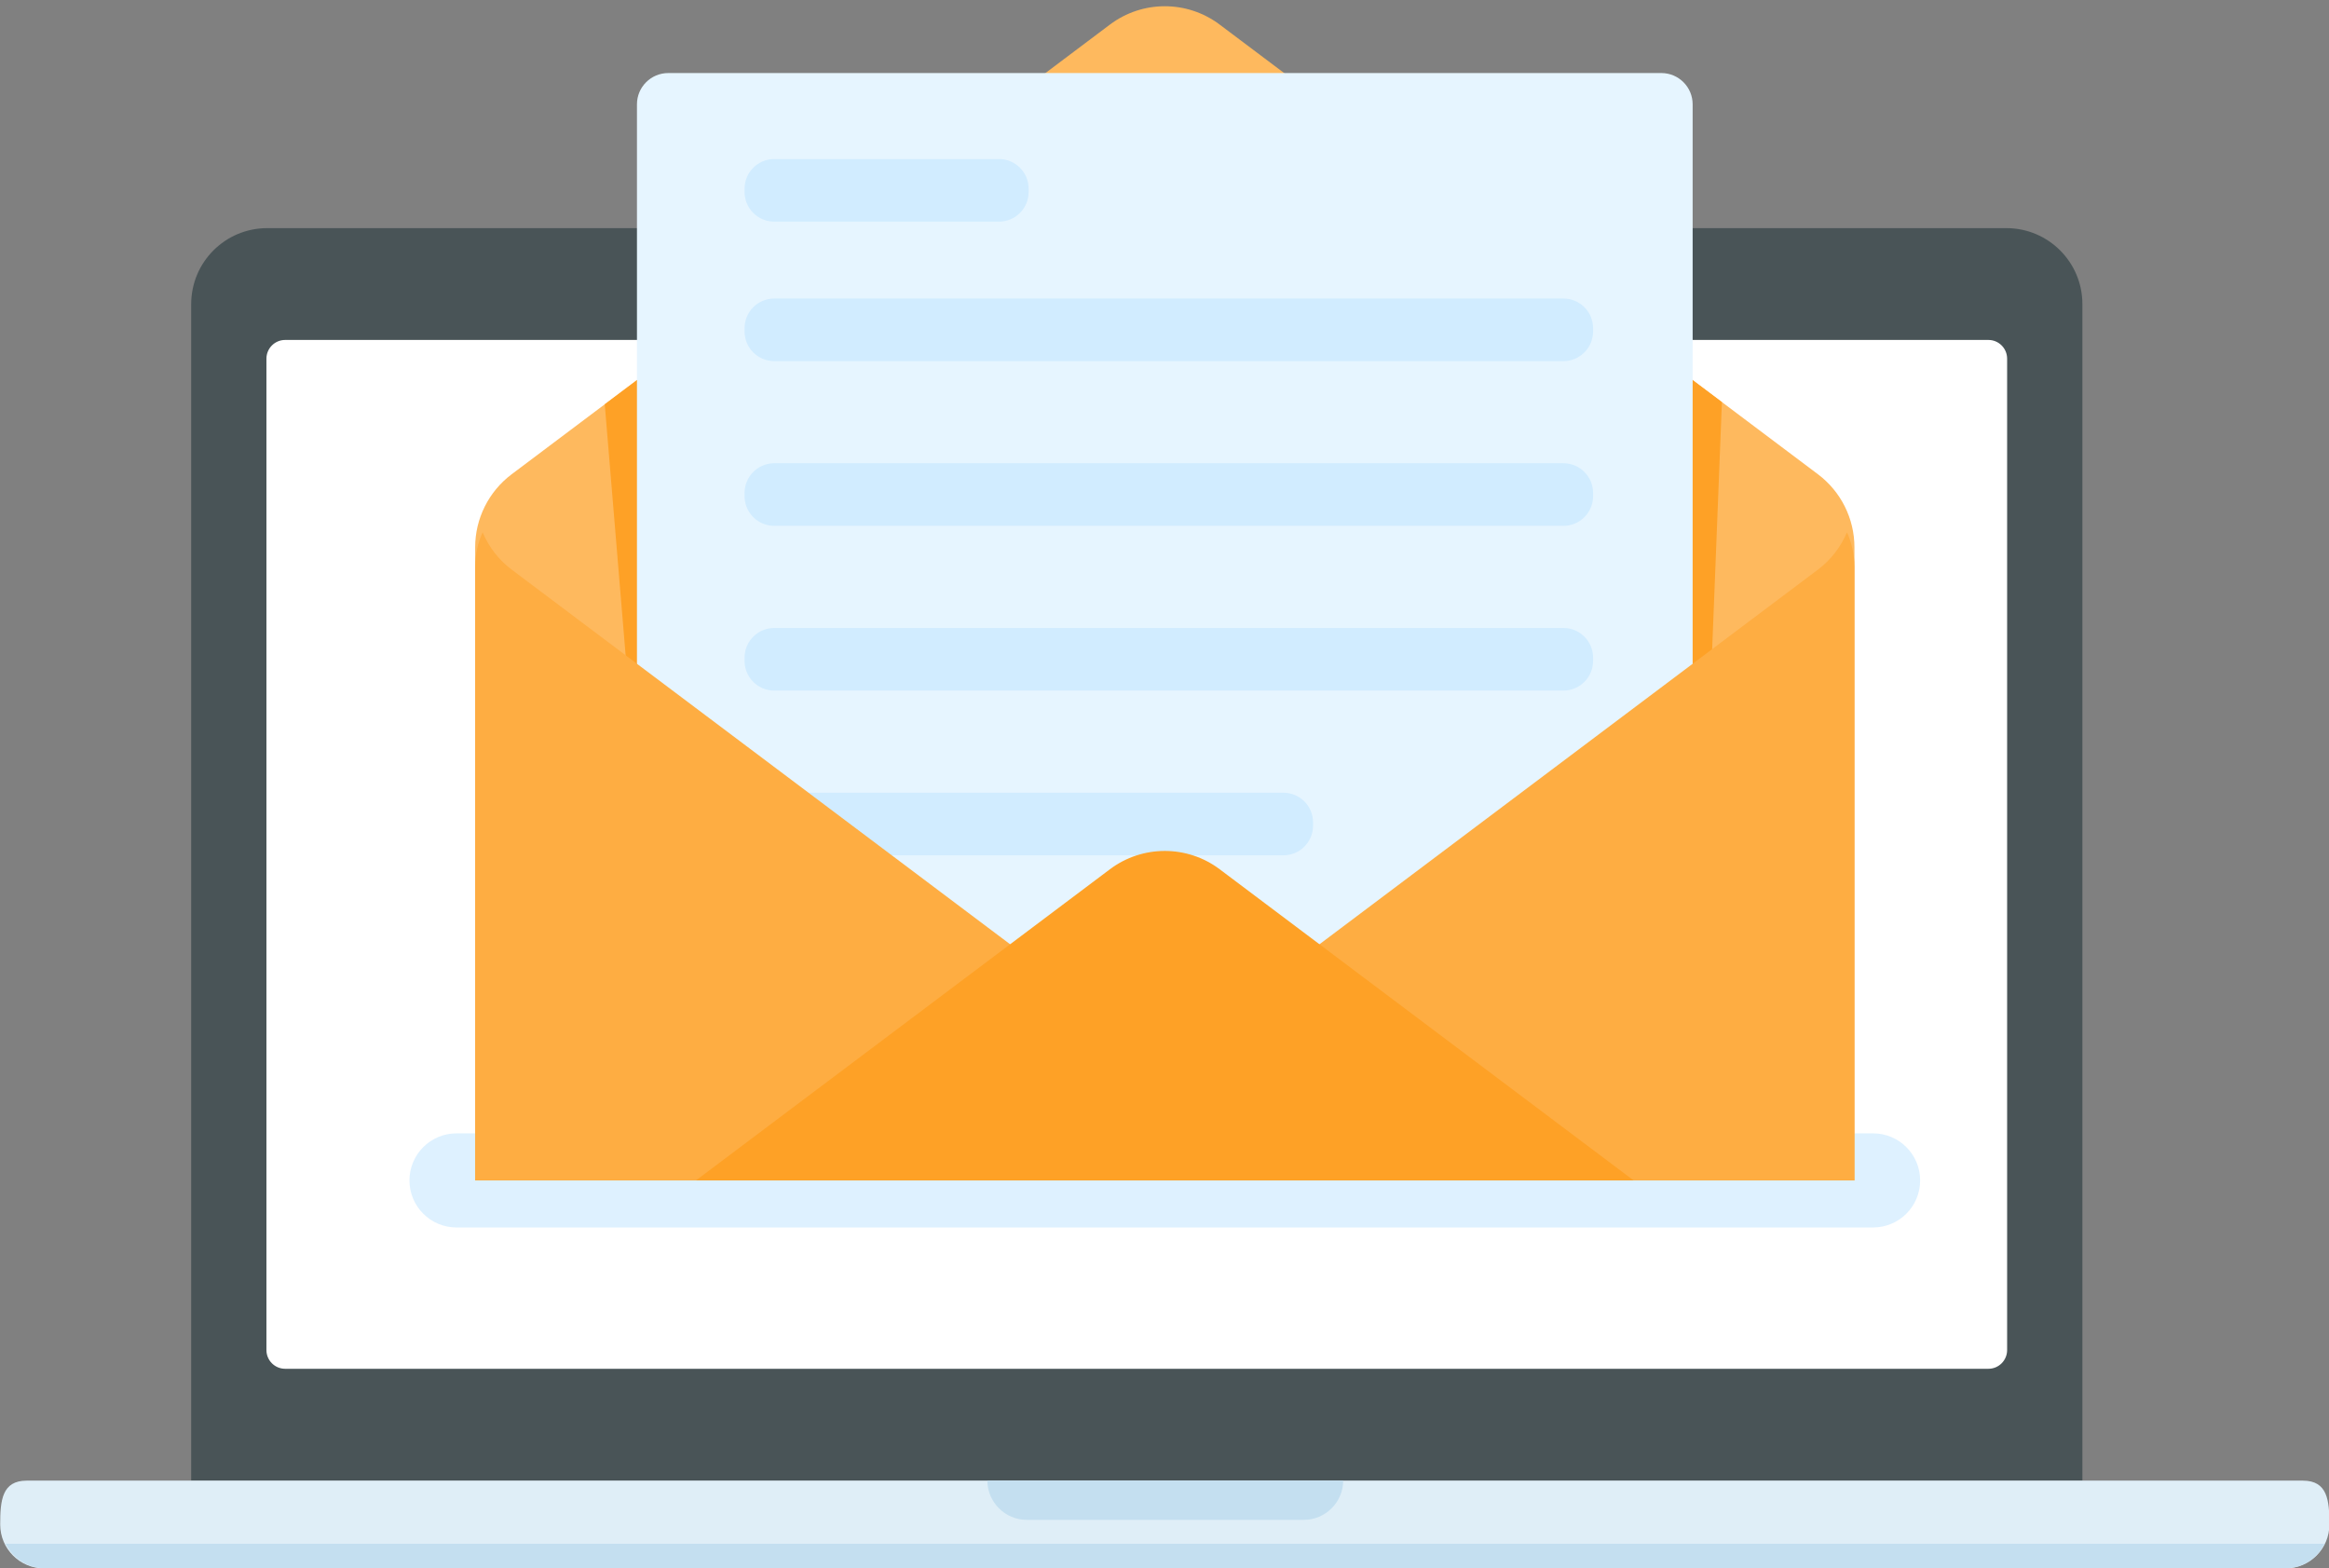
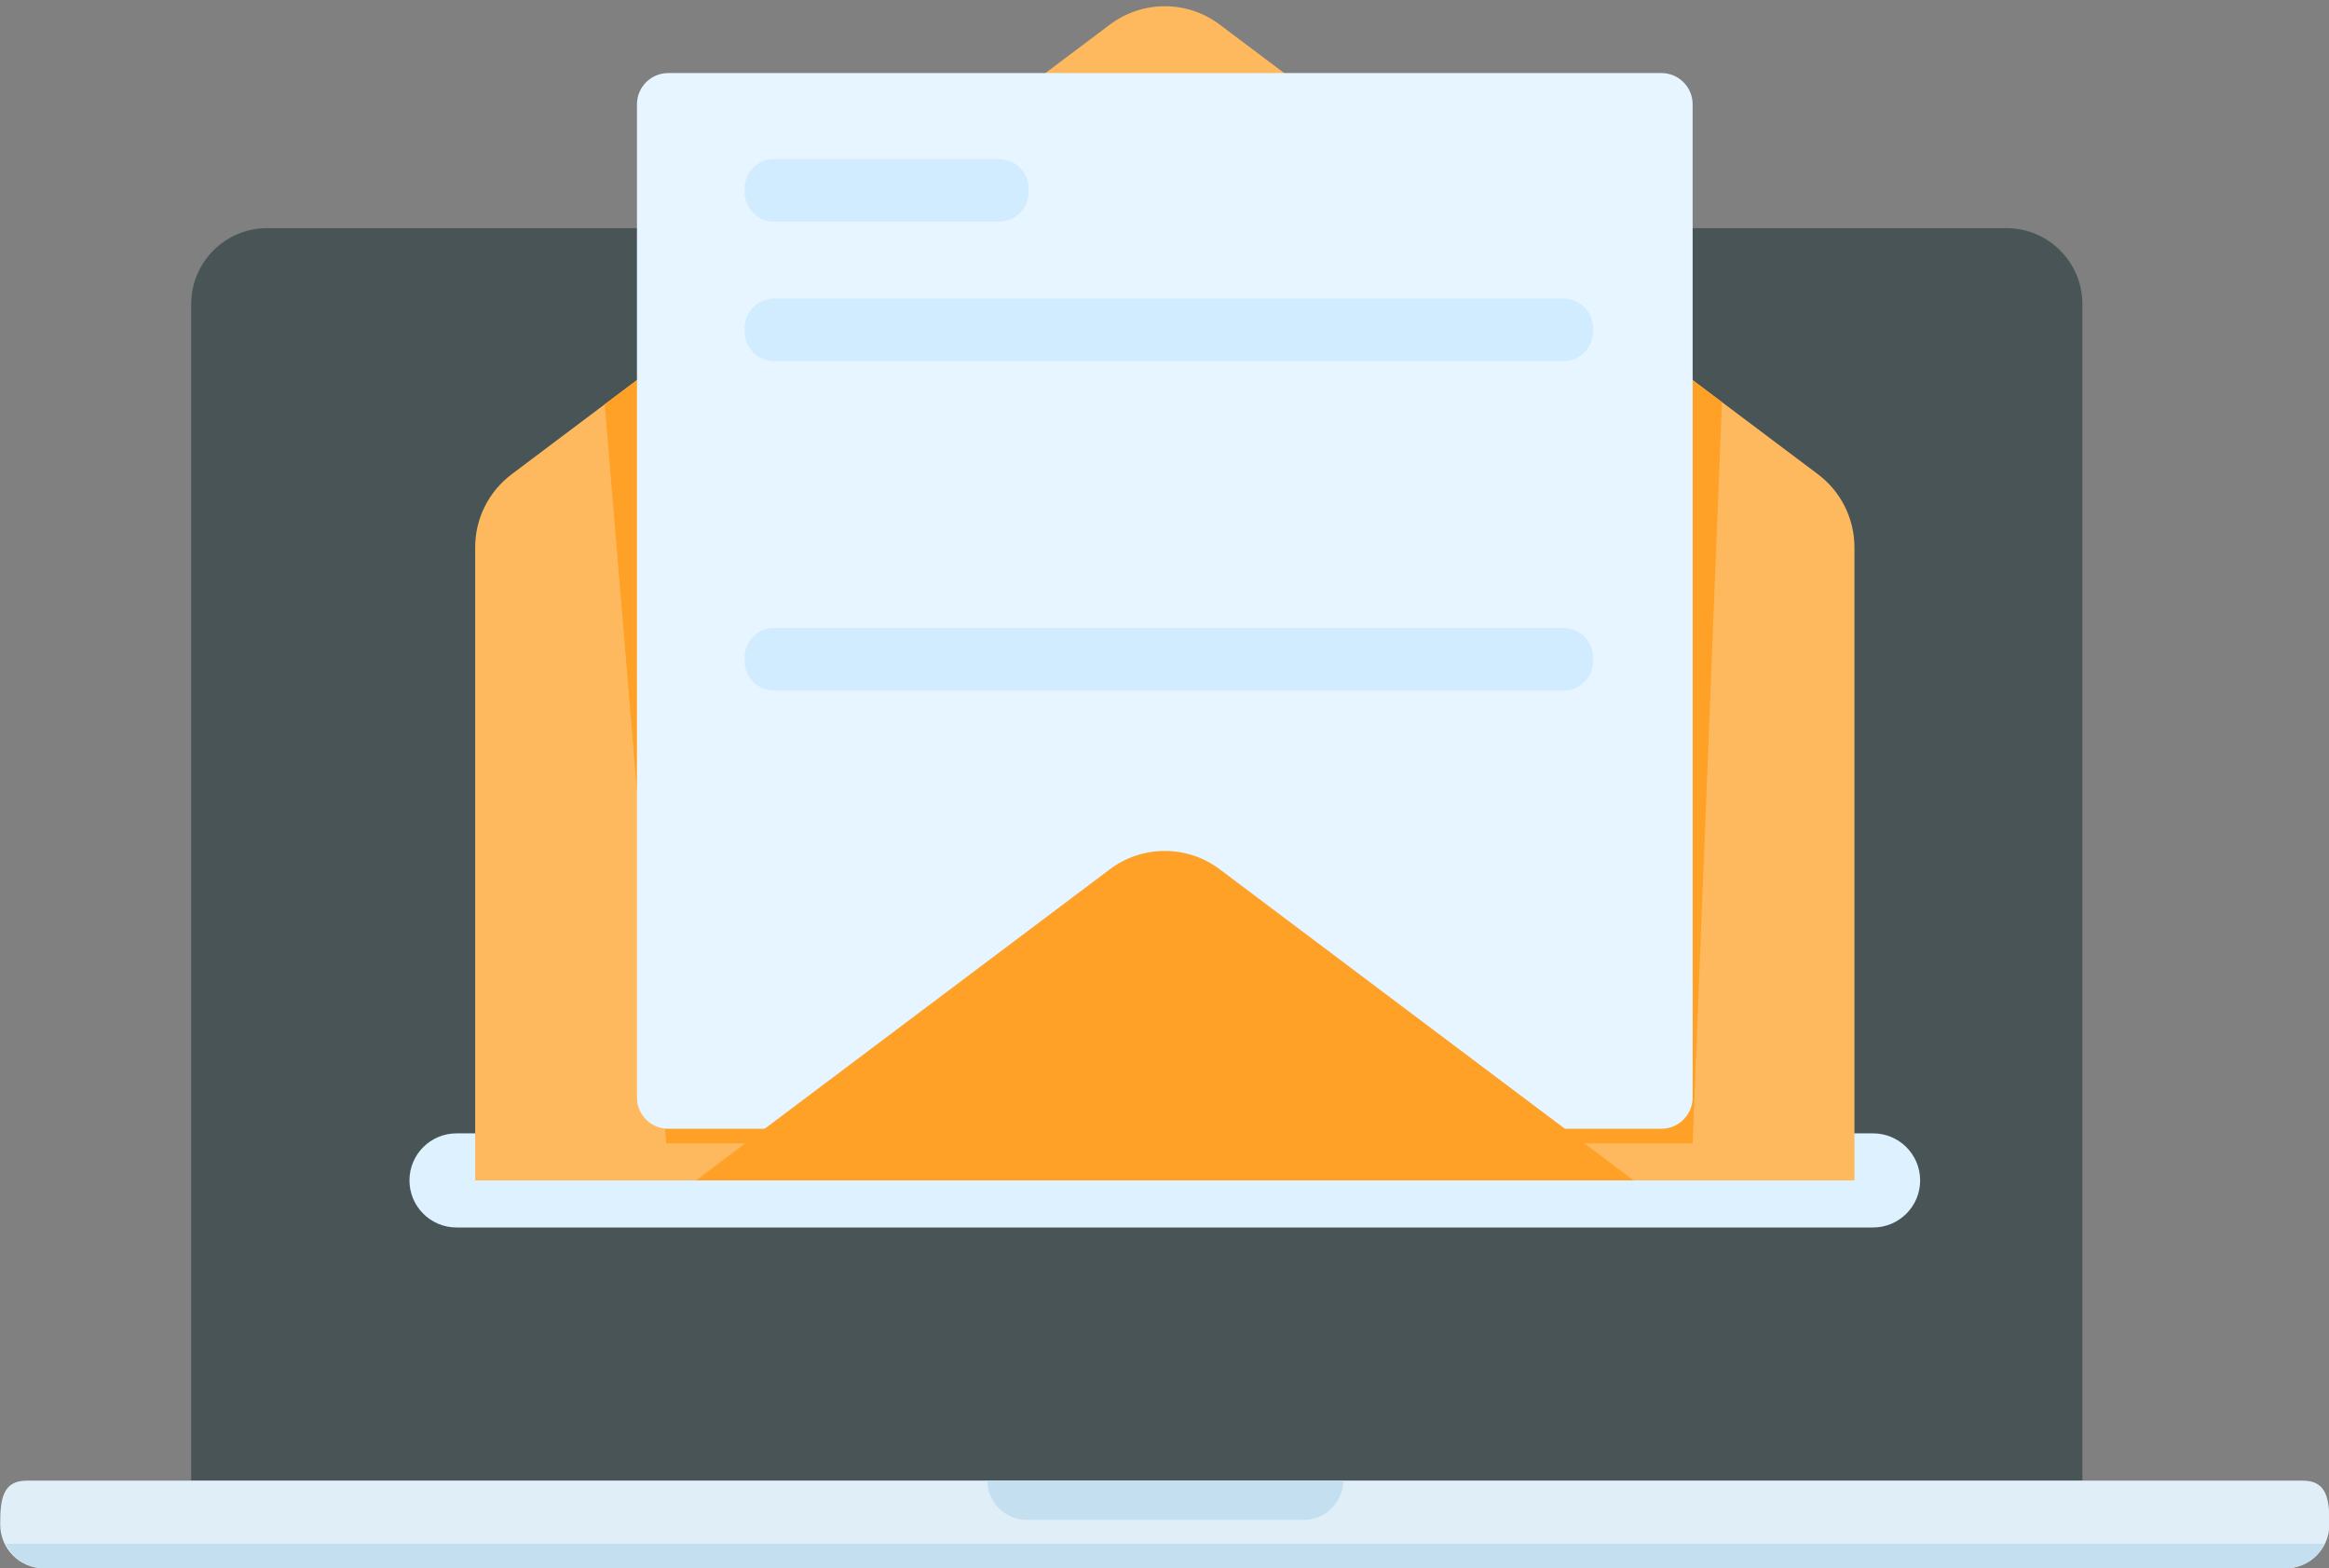
<svg xmlns="http://www.w3.org/2000/svg" height="243.4" preserveAspectRatio="xMidYMid meet" version="1.0" viewBox="76.0 174.3 361.5 243.4" width="361.5" zoomAndPan="magnify">
  <rect x="76.0" y="174.3" width="361.5" height="243.4" fill="#808080" stroke="none" />
  <g>
    <g id="change1_1">
      <path d="M 399.223 404.102 L 105.676 404.102 L 105.676 221.504 C 105.676 214.988 110.957 209.707 117.473 209.707 L 387.426 209.707 C 393.938 209.707 399.223 214.988 399.223 221.504 L 399.223 404.102" fill="#495457" />
    </g>
    <g id="change2_1">
-       <path d="M 384.637 386.742 L 120.262 386.742 C 118.656 386.742 117.355 385.441 117.355 383.84 L 117.355 229.969 C 117.355 228.363 118.656 227.062 120.262 227.062 L 384.637 227.062 C 386.238 227.062 387.539 228.363 387.539 229.969 L 387.539 383.84 C 387.539 385.441 386.238 386.742 384.637 386.742" fill="#fff" />
-     </g>
+       </g>
    <g id="change2_2">
-       <path d="M 256.062 216.434 C 256.062 217.617 255.105 218.578 253.918 218.578 C 252.734 218.578 251.773 217.617 251.773 216.434 C 251.773 215.246 252.734 214.289 253.918 214.289 C 255.105 214.289 256.062 215.246 256.062 216.434" fill="#fff" />
-     </g>
+       </g>
    <g id="change3_1">
      <path d="M 437.562 410.91 C 437.562 414.684 434.52 417.727 430.75 417.727 L 82.844 417.727 C 79.078 417.727 76.031 414.684 76.031 410.91 C 76.031 407.145 76.32 404.102 80.148 404.102 L 433.449 404.102 C 437.273 404.102 437.562 407.145 437.562 410.91" fill="#dfeef7" />
    </g>
    <g id="change4_1">
      <path d="M 76.879 413.906 C 78 416.125 80.238 417.688 82.898 417.688 L 430.801 417.688 C 433.457 417.688 435.695 416.125 436.82 413.906 L 76.879 413.906" fill="#c4dff0" />
    </g>
    <g id="change4_2">
      <path d="M 284.484 404.102 C 284.484 407.434 281.73 410.188 278.395 410.188 L 235.344 410.188 C 232.012 410.188 229.258 407.434 229.258 404.102 L 284.484 404.102" fill="#c4dff0" />
    </g>
    <g id="change5_1">
      <path d="M 366.734 364.812 L 146.859 364.812 C 142.824 364.812 139.555 361.539 139.555 357.508 C 139.555 353.473 142.824 350.203 146.859 350.203 L 366.734 350.203 C 370.77 350.203 374.039 353.473 374.039 357.508 C 374.039 361.539 370.77 364.812 366.734 364.812" fill="#def1ff" />
    </g>
    <g id="change6_1">
      <path d="M 363.84 357.508 L 363.84 259.242 C 363.84 254.785 361.742 250.59 358.184 247.914 L 265.312 178.113 C 260.27 174.32 253.324 174.32 248.281 178.113 L 155.41 247.914 C 151.852 250.59 149.754 254.785 149.754 259.242 L 149.754 357.508 L 363.84 357.508" fill="#feb95e" />
    </g>
    <g id="change7_1">
      <path d="M 278.344 187.906 L 235.25 187.906 L 179.414 229.871 L 179.414 229.875 L 169.867 237.047 L 179.414 351.766 L 338.727 351.766 L 343.27 236.707 L 278.344 187.906" fill="#fea126" />
    </g>
    <g id="change8_1">
      <path d="M 333.867 185.637 L 179.727 185.637 C 177.043 185.637 174.867 187.809 174.867 190.492 L 174.867 344.637 C 174.867 347.316 177.043 349.492 179.727 349.492 L 333.867 349.492 C 336.551 349.492 338.727 347.316 338.727 344.637 L 338.727 190.492 C 338.727 187.809 336.551 185.637 333.867 185.637" fill="#e6f5ff" />
    </g>
    <g id="change9_1">
      <path d="M 231.059 198.984 L 196.176 198.984 C 193.633 198.984 191.57 201.047 191.57 203.586 L 191.57 204.098 C 191.57 206.641 193.633 208.699 196.176 208.699 L 231.059 208.699 C 233.602 208.699 235.66 206.641 235.66 204.098 L 235.66 203.586 C 235.66 201.047 233.602 198.984 231.059 198.984" fill="#d1ecff" />
    </g>
    <g id="change9_2">
      <path d="M 318.672 220.633 L 196.176 220.633 C 193.633 220.633 191.57 222.691 191.57 225.234 L 191.57 225.746 C 191.57 228.285 193.633 230.348 196.176 230.348 L 318.672 230.348 C 321.211 230.348 323.273 228.285 323.273 225.746 L 323.273 225.234 C 323.273 222.691 321.211 220.633 318.672 220.633" fill="#d1ecff" />
    </g>
    <g id="change9_3">
-       <path d="M 318.672 246.199 L 196.176 246.199 C 193.633 246.199 191.57 248.262 191.57 250.801 L 191.57 251.312 C 191.57 253.855 193.633 255.914 196.176 255.914 L 318.672 255.914 C 321.211 255.914 323.273 253.855 323.273 251.312 L 323.273 250.801 C 323.273 248.262 321.211 246.199 318.672 246.199" fill="#d1ecff" />
-     </g>
+       </g>
    <g id="change9_4">
      <path d="M 318.672 271.766 L 196.176 271.766 C 193.633 271.766 191.57 273.828 191.57 276.367 L 191.57 276.879 C 191.57 279.422 193.633 281.48 196.176 281.48 L 318.672 281.48 C 321.211 281.48 323.273 279.422 323.273 276.879 L 323.273 276.367 C 323.273 273.828 321.211 271.766 318.672 271.766" fill="#d1ecff" />
    </g>
    <g id="change9_5">
-       <path d="M 275.207 297.336 L 196.176 297.336 C 193.633 297.336 191.57 299.395 191.57 301.938 L 191.57 302.445 C 191.57 304.988 193.633 307.051 196.176 307.051 L 275.207 307.051 C 277.746 307.051 279.809 304.988 279.809 302.445 L 279.809 301.938 C 279.809 299.395 277.746 297.336 275.207 297.336" fill="#d1ecff" />
-     </g>
+       </g>
    <g id="change10_1">
-       <path d="M 363.84 357.508 L 363.84 262.277 C 363.84 260.367 363.418 258.559 362.684 256.922 C 361.719 259.18 360.195 261.188 358.184 262.699 L 265.312 332.5 C 260.27 336.293 253.324 336.293 248.281 332.5 L 155.41 262.699 C 153.398 261.188 151.875 259.18 150.91 256.922 C 150.176 258.559 149.754 260.367 149.754 262.277 L 149.754 357.508 L 363.84 357.508" fill="#fead42" />
-     </g>
+       </g>
    <g id="change7_2">
      <path d="M 329.566 357.508 L 265.312 309.211 C 260.27 305.422 253.324 305.422 248.281 309.211 L 184.023 357.508 L 329.566 357.508" fill="#fea126" />
    </g>
  </g>
</svg>